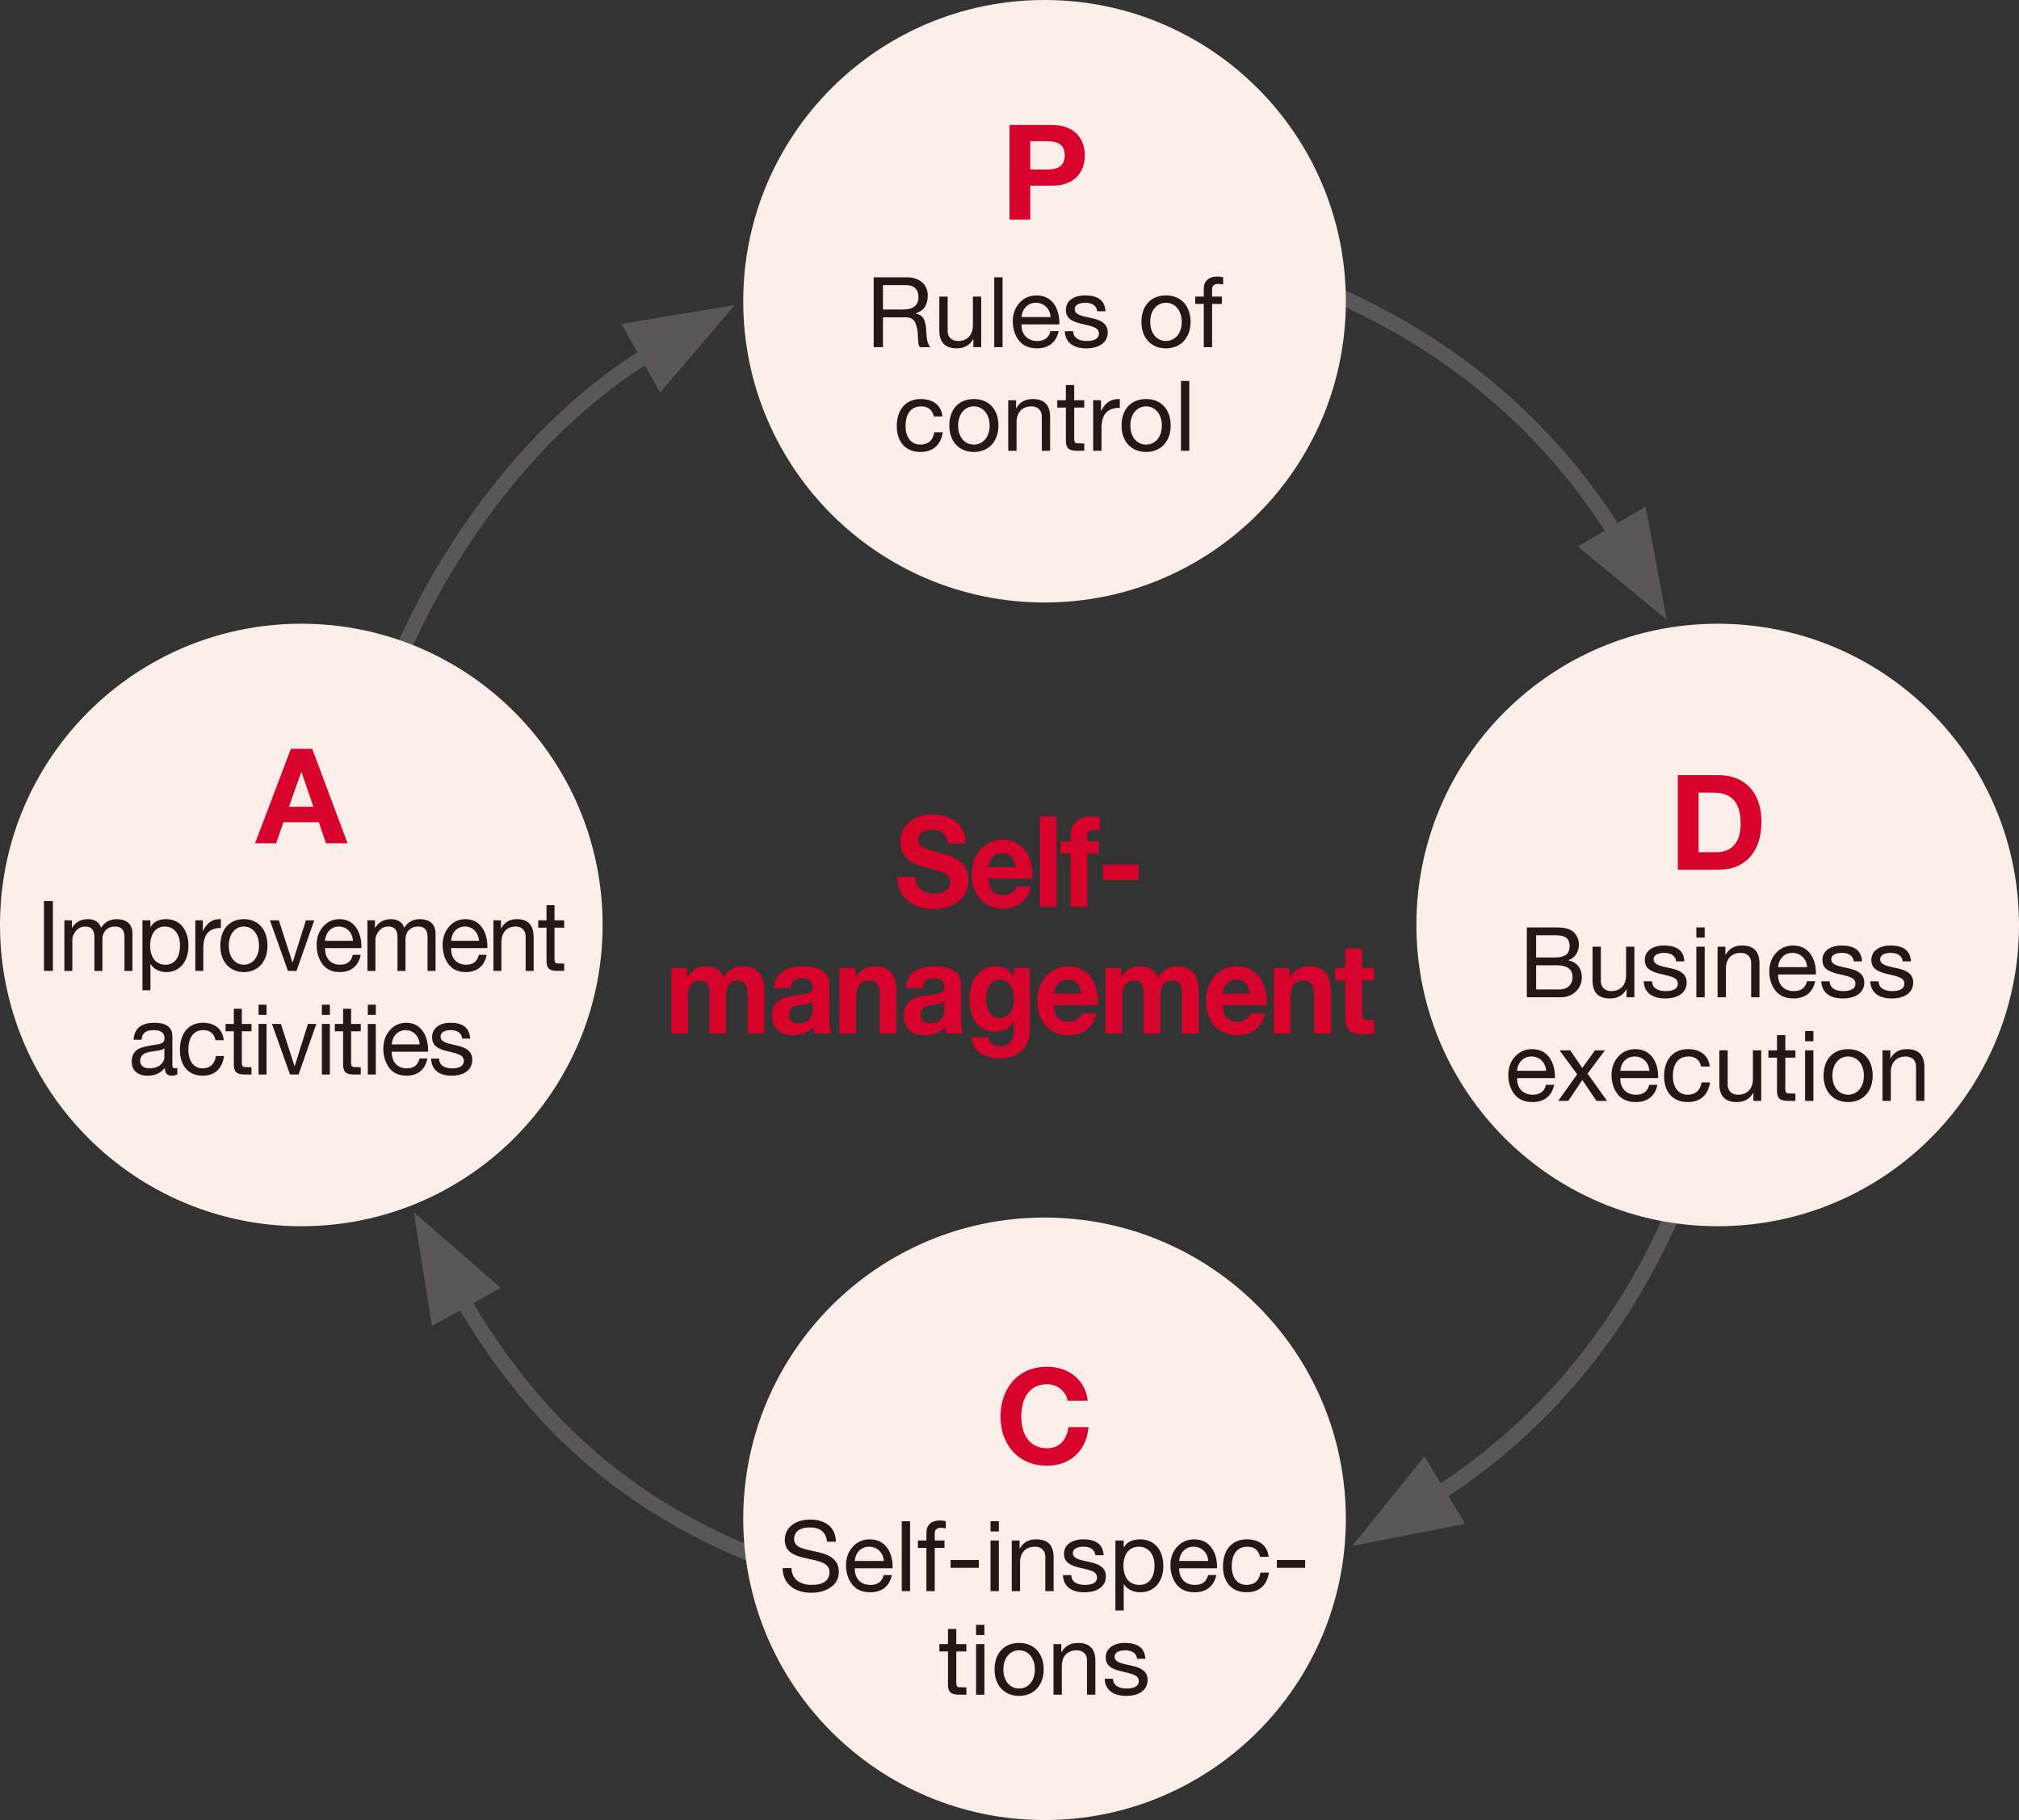
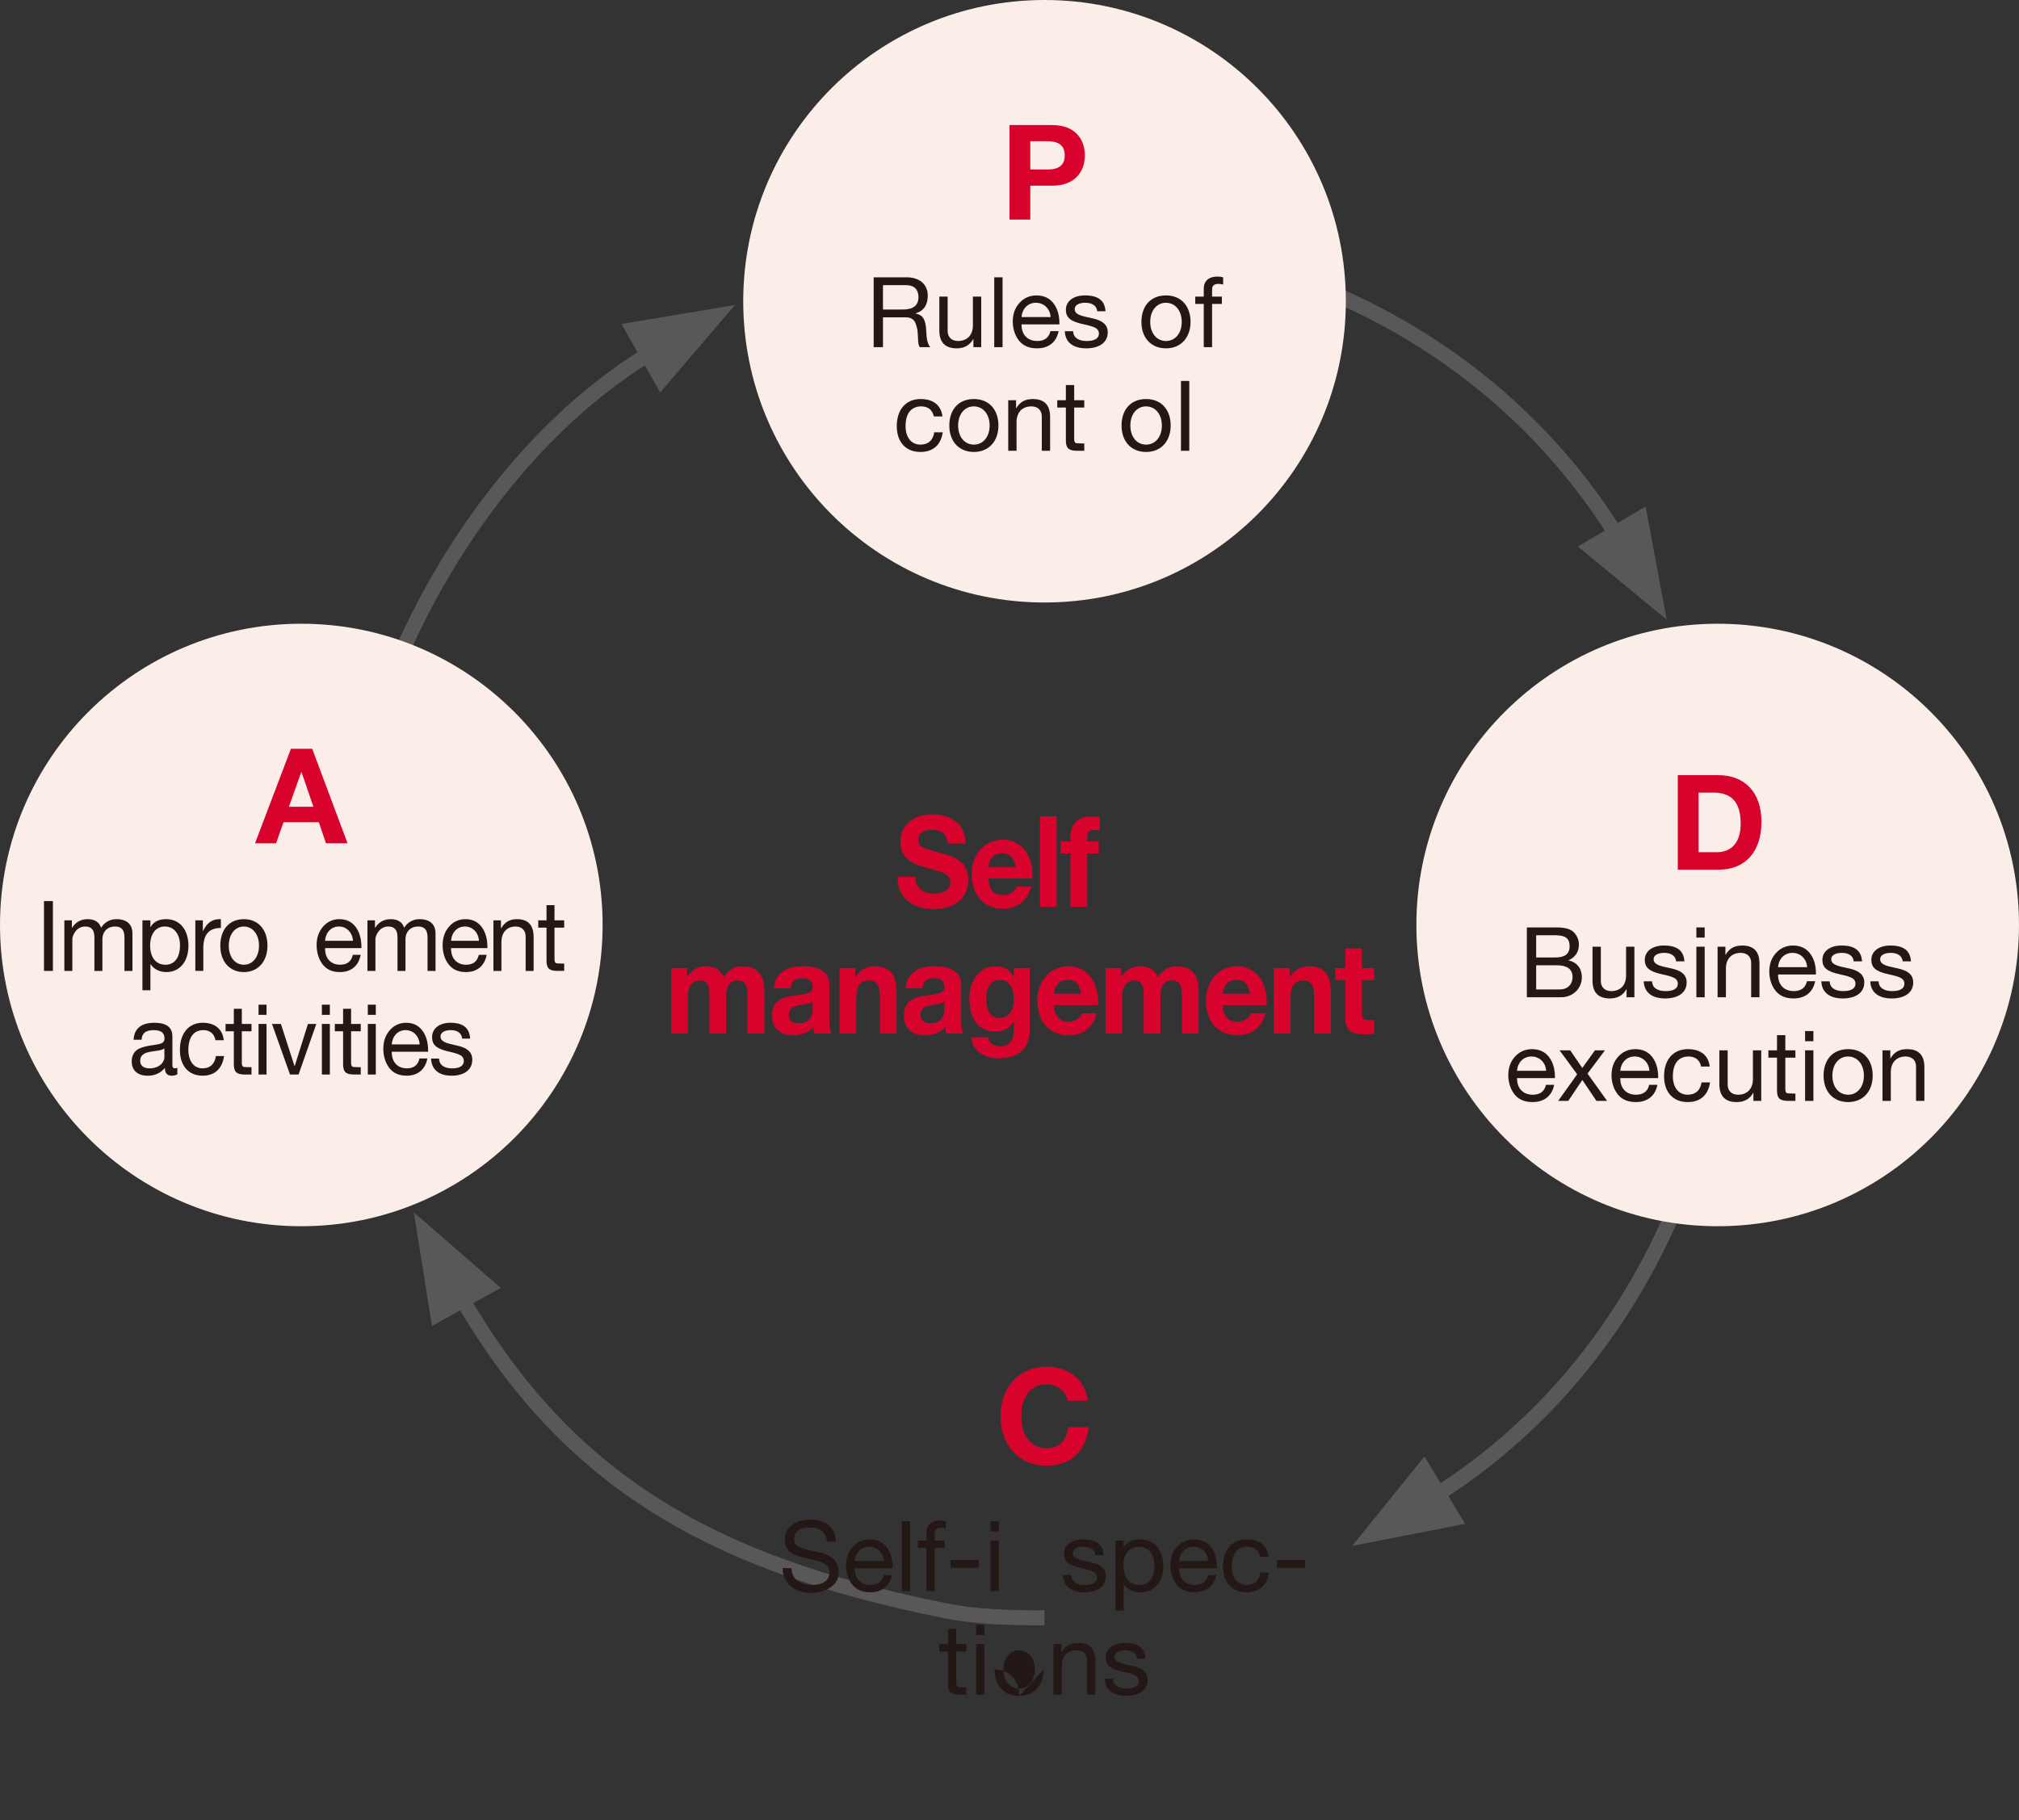
<svg xmlns="http://www.w3.org/2000/svg" id="_レイヤー_2" data-name="レイヤー 2" width="330" height="297.538" viewBox="0 0 330 297.538">
  <rect x="0" y="0" width="330" height="297.538" fill="#333333" stroke="none" />
  <defs>
    <style>
      .cls-1 {
        fill: #231815;
      }

      .cls-1, .cls-2, .cls-3, .cls-4 {
        stroke-width: 0px;
      }

      .cls-5 {
        fill: none;
        stroke: #595757;
        stroke-width: 2.462px;
      }

      .cls-2 {
        fill: #d8032d;
      }

      .cls-3 {
        fill: #595757;
      }

      .cls-4 {
        fill: #fbede7;
      }
    </style>
  </defs>
  <g id="_レイヤー_1-2" data-name="レイヤー 1">
    <g>
      <g>
        <path class="cls-5" d="M265.56,89.676c-17.856-30.268-50.628-50.342-94.833-51.723" />
        <polygon class="cls-3" points="272.419 101.305 268.978 82.809 257.896 89.344 272.419 101.305" />
      </g>
      <g>
        <path class="cls-2" d="M157.808,137.884h-2.927c-.097-1.49-.905-2.236-2.696-2.236-1.117,0-2.099.518-2.099,1.678,0,1.076.577,1.283,3.658,2.111,2.041.56,4.525,1.305,4.525,4.432,0,2.795-2.061,4.741-5.719,4.741-2.908,0-5.854-1.49-5.854-5.155v-.104h2.927c0,2.091,1.599,2.733,3.023,2.733,1.387,0,2.696-.497,2.696-1.843,0-.933-.674-1.512-2.368-1.968-1.021-.29-1.907-.497-2.793-.808-2.079-.745-3.023-2.008-3.023-3.893,0-2.981,2.619-4.451,5.142-4.451,2.946,0,5.508,1.407,5.508,4.762Z" />
        <path class="cls-2" d="M168.762,143.081c0,.166-.02.539-.02.539h-7.183c.077,1.843.866,2.712,2.426,2.712,1.04,0,1.965-.642,2.177-1.388h2.407c-.732,2.423-2.272,3.604-4.66,3.604-3.158,0-5.084-2.34-5.084-5.632,0-3.23,2.079-5.653,5.084-5.653,3.139,0,4.853,2.65,4.853,5.818ZM166.008,141.756c-.27-1.615-.925-2.277-2.195-2.277-1.329,0-2.138.869-2.253,2.277h4.448Z" />
        <path class="cls-2" d="M172.706,133.473v14.784h-2.734v-14.784h2.734Z" />
        <path class="cls-2" d="M174.978,148.258v-8.738h-1.637v-1.967h1.637v-.787c0-2.236,1.367-3.292,3.331-3.292.193,0,.636.021,1.444.083v2.194c-.347-.041-.693-.062-.981-.062-.79,0-1.06.331-1.06,1.242v.621h1.888v1.967h-1.888v8.738h-2.734Z" />
-         <path class="cls-2" d="M186.086,141.342v2.526h-5.796v-2.526h5.796Z" />
      </g>
      <g>
        <path class="cls-2" d="M118.284,159.743c.731-1.14,1.81-1.781,3.022-1.781,2.465,0,3.621,1.449,3.621,3.811v7.185h-2.735v-6.191c0-1.408-.192-2.484-1.675-2.484-1.29,0-1.829.973-1.829,2.691v5.984h-2.734v-6.315c0-1.388-.193-2.36-1.656-2.36-.636,0-1.849.477-1.849,2.443v6.232h-2.734v-10.705h2.58v1.449h.038c.771-1.18,1.811-1.739,3.043-1.739,1.482,0,2.445.663,2.908,1.781Z" />
        <path class="cls-2" d="M135.552,161.006v5.674c0,.849.097,1.843.347,2.277h-2.772c-.097-.331-.174-.684-.192-1.035-.771.869-1.945,1.325-3.352,1.325-2.041,0-3.389-1.139-3.389-3.21,0-1.035.309-1.76.866-2.277.636-.58,1.561-.891,3.216-1.077,1.771-.207,2.542-.372,2.542-1.325,0-1.222-.828-1.429-1.752-1.429-1.137,0-1.733.497-1.829,1.615h-2.734c.115-2.34,1.906-3.582,4.698-3.582,2.907,0,4.352,1.057,4.352,3.044ZM130.604,167.28c1.463,0,2.214-.85,2.214-2.423v-1.139c-.25.248-.731.393-1.656.518-1.405.187-2.233.518-2.233,1.677,0,.849.481,1.367,1.676,1.367Z" />
        <path class="cls-2" d="M146.545,162.29v6.667h-2.734v-6.067c0-1.76-.481-2.608-1.752-2.608-1.694,0-2.118,1.201-2.118,3.105v5.57h-2.734v-10.705h2.6v1.491h.058c.654-1.14,1.771-1.781,3.062-1.781,2.522,0,3.62,1.325,3.62,4.328Z" />
        <path class="cls-2" d="M157.095,161.006v5.674c0,.849.097,1.843.347,2.277h-2.772c-.097-.331-.174-.684-.192-1.035-.771.869-1.945,1.325-3.352,1.325-2.041,0-3.389-1.139-3.389-3.21,0-1.035.309-1.76.866-2.277.636-.58,1.561-.891,3.216-1.077,1.771-.207,2.542-.372,2.542-1.325,0-1.222-.828-1.429-1.752-1.429-1.137,0-1.733.497-1.829,1.615h-2.734c.115-2.34,1.906-3.582,4.698-3.582,2.907,0,4.352,1.057,4.352,3.044ZM152.147,167.28c1.463,0,2.214-.85,2.214-2.423v-1.139c-.25.248-.731.393-1.656.518-1.405.187-2.233.518-2.233,1.677,0,.849.481,1.367,1.676,1.367Z" />
        <path class="cls-2" d="M165.681,159.681h.038v-1.429h2.6v10.042c0,2.775-1.502,4.722-5.142,4.722-2.311,0-4.294-1.264-4.409-3.438h2.715c.23,1.035.982,1.471,2.041,1.471,1.406,0,2.195-.953,2.195-2.589v-1.47h-.038c-.54,1.035-1.638,1.656-2.985,1.656-2.869,0-4.256-2.257-4.256-5.384,0-2.733,1.483-5.301,4.275-5.301,1.425,0,2.35.58,2.966,1.719ZM163.389,166.431c1.482,0,2.33-1.305,2.33-2.981,0-1.491-.424-3.271-2.35-3.271-1.405,0-2.195,1.283-2.195,3.044,0,1.739.636,3.209,2.215,3.209Z" />
        <path class="cls-2" d="M179.485,163.78c0,.166-.02.539-.02.539h-7.183c.077,1.843.866,2.712,2.426,2.712,1.04,0,1.965-.642,2.177-1.388h2.407c-.732,2.423-2.272,3.604-4.66,3.604-3.158,0-5.084-2.34-5.084-5.632,0-3.23,2.079-5.653,5.084-5.653,3.139,0,4.853,2.65,4.853,5.818ZM176.731,162.455c-.27-1.615-.925-2.277-2.195-2.277-1.329,0-2.138.869-2.253,2.277h4.448Z" />
        <path class="cls-2" d="M189.265,159.743c.731-1.14,1.81-1.781,3.022-1.781,2.465,0,3.621,1.449,3.621,3.811v7.185h-2.735v-6.191c0-1.408-.192-2.484-1.675-2.484-1.29,0-1.829.973-1.829,2.691v5.984h-2.734v-6.315c0-1.388-.193-2.36-1.656-2.36-.636,0-1.849.477-1.849,2.443v6.232h-2.734v-10.705h2.58v1.449h.038c.771-1.18,1.811-1.739,3.043-1.739,1.482,0,2.445.663,2.908,1.781Z" />
        <path class="cls-2" d="M207.053,163.78c0,.166-.02.539-.02.539h-7.183c.077,1.843.866,2.712,2.426,2.712,1.04,0,1.965-.642,2.177-1.388h2.407c-.732,2.423-2.272,3.604-4.66,3.604-3.158,0-5.084-2.34-5.084-5.632,0-3.23,2.079-5.653,5.084-5.653,3.139,0,4.853,2.65,4.853,5.818ZM204.299,162.455c-.27-1.615-.925-2.277-2.195-2.277-1.329,0-2.138.869-2.253,2.277h4.448Z" />
        <path class="cls-2" d="M217.526,162.29v6.667h-2.734v-6.067c0-1.76-.481-2.608-1.752-2.608-1.694,0-2.118,1.201-2.118,3.105v5.57h-2.734v-10.705h2.6v1.491h.058c.654-1.14,1.771-1.781,3.062-1.781,2.522,0,3.62,1.325,3.62,4.328Z" />
        <path class="cls-2" d="M222.607,155.042v3.21h2.003v1.967h-2.003v5.301c0,.994.231,1.242,1.155,1.242.309,0,.616-.021.848-.082v2.298c-.462.083-1.078.104-1.617.104-2.1,0-3.12-.683-3.12-2.588v-6.274h-1.656v-1.967h1.656v-3.21h2.734Z" />
      </g>
      <g>
        <path class="cls-5" d="M232.572,245.752c35.383-21.327,49.734-59.169,51.412-94.533" />
        <polygon class="cls-3" points="221.01 252.723 239.472 249.114 232.83 238.085 221.01 252.723" />
        <path class="cls-5" d="M74.197,210.005c17.415,31.37,41.042,45.477,80.344,53.319,5.237,1.049,10.689,1.153,16.183,1.153" />
        <polygon class="cls-3" points="67.643 198.201 70.601 216.78 81.85 210.536 67.643 198.201" />
        <path class="cls-5" d="M108.374,56.503c-34.764,19.657-55.326,67.882-50.907,94.719" />
        <polygon class="cls-3" points="120.128 49.864 101.573 52.965 107.904 64.159 120.128 49.864" />
        <path class="cls-4" d="M170.727,98.495c27.198,0,49.248-22.049,49.248-49.248S197.925,0,170.727,0s-49.248,22.049-49.248,49.248,22.049,49.248,49.248,49.248" />
      </g>
      <path class="cls-2" d="M171.991,20.443c3.613,0,5.323,2.207,5.323,4.955,0,2.791-1.753,4.955-5.302,4.955h-3.613v5.539h-3.396v-15.449h6.988ZM171.105,27.714c1.947,0,2.921-.671,2.921-2.315,0-1.579-.909-2.315-2.899-2.315h-2.727v4.631h2.705Z" />
      <g>
        <path class="cls-1" d="M148.236,45.336c1.967,0,3.406,1.088,3.406,2.99,0,1.504-.656,2.511-1.983,2.895v.032c1.136.224,1.663.896,1.743,2.99.048,1.344.24,1.999.64,2.511h-1.695c-.191-.256-.208-.448-.271-.88l-.064-1.247c-.016-.592-.144-1.199-.384-1.807-.239-.608-.751-.928-1.551-.943h-3.758v4.877h-1.52v-11.418h5.438ZM147.564,50.598c1.679,0,2.559-.64,2.559-2.031,0-1.231-.72-1.951-1.967-1.951h-3.838v3.982h3.246Z" />
        <path class="cls-1" d="M154.891,48.486v5.629c0,.96.64,1.631,1.679,1.631,1.583,0,2.447-1.039,2.447-2.542v-4.718h1.358v8.268h-1.279v-1.312h-.031c-.592,1.056-1.535,1.504-2.687,1.504-1.936,0-2.847-1.008-2.847-2.943v-5.517h1.359Z" />
        <path class="cls-1" d="M163.865,45.336v11.418h-1.359v-11.418h1.359Z" />
        <path class="cls-1" d="M172.182,49.574c.655.847.975,1.95.975,3.294v.16h-6.188v.096c0,1.583.976,2.622,2.575,2.622,1.215,0,1.919-.591,2.143-1.614h1.343c-.367,1.839-1.663,2.814-3.534,2.814-.863,0-1.599-.192-2.19-.576-1.215-.8-1.774-2.367-1.774-3.806,0-1.216.352-2.223,1.087-3.038.735-.816,1.679-1.231,2.799-1.231,1.183,0,2.11.432,2.767,1.279ZM171.718,51.829c-.08-1.328-1.056-2.335-2.399-2.335-1.279,0-2.238.927-2.351,2.335h4.75Z" />
        <path class="cls-1" d="M180.692,50.885h-1.359v-.016c-.08-.88-.832-1.375-1.919-1.375s-1.759.384-1.759,1.056c0,.607.56.959,1.679,1.215l1.279.288c1.599.352,2.446,1.039,2.446,2.286,0,1.632-1.359,2.607-3.518,2.607-2.095,0-3.422-.944-3.502-2.799h1.359c.031,1.023.847,1.599,2.223,1.599,1.311,0,1.998-.415,1.998-1.231,0-.367-.176-.671-.512-.879-.335-.208-1.023-.416-2.062-.64-2.127-.448-2.83-1.119-2.83-2.351,0-1.455,1.295-2.351,3.102-2.351,2.224,0,3.263.863,3.375,2.59Z" />
        <path class="cls-1" d="M194.591,52.628c0,2.559-1.583,4.318-4.014,4.318-2.399,0-4.015-1.68-4.015-4.318s1.535-4.333,4.015-4.333c2.542,0,4.014,1.807,4.014,4.333ZM190.577,55.746c1.487,0,2.574-1.247,2.574-3.118s-1.087-3.134-2.591-3.134c-1.439,0-2.559,1.215-2.559,3.134,0,1.871,1.071,3.118,2.575,3.118Z" />
        <path class="cls-1" d="M199.918,45.336v1.184c-.207-.08-.56-.112-.768-.112-.751,0-1.039.336-1.039.896v1.184h1.6v1.199h-1.6v7.068h-1.359v-7.068h-1.391v-1.199h1.391v-1.295c0-1.216.768-1.983,2.271-1.983.208,0,.704.064.896.128Z" />
      </g>
      <g>
        <path class="cls-1" d="M154.042,68.08h-1.407c-.225-1.071-.96-1.646-2.047-1.646-1.68,0-2.575,1.183-2.575,3.229,0,1.808.912,3.022,2.415,3.022,1.312,0,2.095-.751,2.271-2.015h1.392c-.304,2.062-1.583,3.215-3.646,3.215-2.414,0-3.869-1.632-3.869-4.223,0-2.686,1.471-4.429,3.901-4.429,1.999,0,3.342.959,3.566,2.846Z" />
        <path class="cls-1" d="M163.192,69.567c0,2.559-1.583,4.318-4.014,4.318-2.399,0-4.014-1.68-4.014-4.318s1.535-4.333,4.014-4.333c2.542,0,4.014,1.807,4.014,4.333ZM159.178,72.685c1.486,0,2.574-1.247,2.574-3.118s-1.088-3.134-2.591-3.134c-1.438,0-2.559,1.215-2.559,3.134,0,1.871,1.071,3.118,2.575,3.118Z" />
        <path class="cls-1" d="M171.637,68.192v5.501h-1.358v-5.645c0-.912-.592-1.615-1.695-1.615-1.552,0-2.431,1.039-2.431,2.542v4.718h-1.359v-8.268h1.279v1.312h.032c.607-1.039,1.471-1.503,2.687-1.503,1.999,0,2.846,1.055,2.846,2.958Z" />
        <path class="cls-1" d="M175.573,62.947v2.479h1.647v1.199h-1.647v5.182c0,.415.128.623.416.655.271.016.56.032.848.032h.384v1.199h-1.119c-1.504,0-1.888-.479-1.888-1.728v-5.341h-1.407v-1.199h1.407v-2.479h1.359Z" />
-         <path class="cls-1" d="M183.028,65.234v1.438c-2.031,0-2.99,1.056-2.99,3.326v3.694h-1.359v-8.268h1.279v1.743h.032c.64-1.312,1.551-1.935,2.846-1.935h.192Z" />
        <path class="cls-1" d="M191.344,69.567c0,2.559-1.583,4.318-4.014,4.318-2.399,0-4.014-1.68-4.014-4.318s1.535-4.333,4.014-4.333c2.542,0,4.014,1.807,4.014,4.333ZM187.33,72.685c1.486,0,2.574-1.247,2.574-3.118s-1.088-3.134-2.591-3.134c-1.438,0-2.559,1.215-2.559,3.134,0,1.871,1.071,3.118,2.575,3.118Z" />
        <path class="cls-1" d="M194.385,62.275v11.418h-1.359v-11.418h1.359Z" />
      </g>
      <path class="cls-4" d="M49.248,200.461c27.198,0,49.248-22.049,49.248-49.248s-22.049-49.248-49.248-49.248S0,124.015,0,151.214s22.049,49.248,49.248,49.248" />
      <path class="cls-2" d="M51.031,122.412l5.777,15.449h-3.526l-1.169-3.44h-5.777l-1.211,3.44h-3.44l5.863-15.449h3.483ZM49.236,126.221l-2.012,5.669h4.003l-1.947-5.669h-.044Z" />
      <g>
        <path class="cls-1" d="M8.645,147.303v11.418h-1.458v-11.418h1.458Z" />
        <path class="cls-1" d="M16.521,151.669c.537-.88,1.443-1.407,2.502-1.407,1.781,0,2.625.911,2.625,2.351v6.108h-1.305v-5.485c0-1.183-.461-1.774-1.535-1.774-1.305,0-2.072.911-2.072,2.062v5.197h-1.305v-5.485c0-1.183-.461-1.774-1.489-1.774-.414,0-.782.111-1.104.319-.63.416-1.014,1.279-1.014,1.76v5.181h-1.305v-8.268h1.228v1.216h.031c.599-.943,1.443-1.407,2.563-1.407,1.167,0,1.903.512,2.18,1.407Z" />
        <path class="cls-1" d="M30.801,154.611c0,2.526-1.381,4.302-3.622,4.302-.982,0-2.011-.416-2.563-1.296h-.031v4.27h-1.305v-11.434h1.305v1.119h.031c.414-.847,1.32-1.311,2.532-1.311,2.303,0,3.653,1.807,3.653,4.35ZM27.04,157.713c1.505,0,2.38-1.183,2.38-3.198,0-1.742-.921-3.054-2.472-3.054-1.565,0-2.41,1.312-2.41,3.118,0,1.902.921,3.134,2.502,3.134Z" />
        <path class="cls-1" d="M36.101,150.262v1.438c-1.949,0-2.87,1.056-2.87,3.326v3.694h-1.305v-8.268h1.228v1.743h.031c.614-1.312,1.489-1.935,2.732-1.935h.184Z" />
        <path class="cls-1" d="M43.716,154.595c0,2.559-1.52,4.318-3.854,4.318-2.303,0-3.853-1.68-3.853-4.318s1.474-4.333,3.853-4.333c2.441,0,3.854,1.807,3.854,4.333ZM39.862,157.713c1.428,0,2.472-1.247,2.472-3.118s-1.044-3.134-2.486-3.134c-1.382,0-2.456,1.215-2.456,3.134,0,1.871,1.028,3.118,2.471,3.118Z" />
-         <path class="cls-1" d="M45.576,150.453l2.227,6.893h.03l2.164-6.893h1.366l-2.901,8.268h-1.396l-2.947-8.268h1.458Z" />
        <path class="cls-1" d="M58.136,151.541c.629.847.937,1.95.937,3.294v.16h-5.94v.096c0,1.583.936,2.622,2.471,2.622,1.167,0,1.843-.591,2.058-1.614h1.289c-.354,1.839-1.597,2.814-3.393,2.814-.829,0-1.535-.192-2.103-.576-1.167-.8-1.704-2.367-1.704-3.806,0-1.216.338-2.223,1.044-3.038.706-.816,1.611-1.231,2.687-1.231,1.136,0,2.025.432,2.655,1.279ZM57.691,153.796c-.077-1.328-1.013-2.335-2.303-2.335-1.228,0-2.148.927-2.256,2.335h4.559Z" />
        <path class="cls-1" d="M66.06,151.669c.537-.88,1.443-1.407,2.502-1.407,1.781,0,2.625.911,2.625,2.351v6.108h-1.305v-5.485c0-1.183-.461-1.774-1.535-1.774-1.305,0-2.072.911-2.072,2.062v5.197h-1.305v-5.485c0-1.183-.461-1.774-1.489-1.774-.414,0-.782.111-1.104.319-.63.416-1.014,1.279-1.014,1.76v5.181h-1.305v-8.268h1.228v1.216h.031c.599-.943,1.443-1.407,2.563-1.407,1.167,0,1.903.512,2.18,1.407Z" />
        <path class="cls-1" d="M78.729,151.541c.629.847.937,1.95.937,3.294v.16h-5.94v.096c0,1.583.936,2.622,2.471,2.622,1.167,0,1.843-.591,2.058-1.614h1.289c-.354,1.839-1.597,2.814-3.393,2.814-.829,0-1.535-.192-2.103-.576-1.167-.8-1.704-2.367-1.704-3.806,0-1.216.338-2.223,1.044-3.038.706-.816,1.611-1.231,2.687-1.231,1.136,0,2.025.432,2.655,1.279ZM78.283,153.796c-.077-1.328-1.013-2.335-2.303-2.335-1.228,0-2.148.927-2.256,2.335h4.559Z" />
        <path class="cls-1" d="M87.221,153.22v5.501h-1.305v-5.645c0-.912-.568-1.615-1.628-1.615-1.488,0-2.333,1.039-2.333,2.542v4.718h-1.305v-8.268h1.229v1.312h.03c.583-1.039,1.412-1.503,2.579-1.503,1.919,0,2.732,1.055,2.732,2.958Z" />
        <path class="cls-1" d="M90.632,147.974v2.479h1.581v1.199h-1.581v5.182c0,.415.123.623.399.655.261.016.537.032.813.032h.368v1.199h-1.074c-1.443,0-1.812-.479-1.812-1.728v-5.341h-1.352v-1.199h1.352v-2.479h1.305Z" />
      </g>
      <g>
        <path class="cls-1" d="M28.176,169.424v4.765c0,.305.139.464.414.464.123,0,.276-.031.399-.079v1.055c-.245.145-.567.225-.937.225-.706,0-1.104-.416-1.104-1.279-.691.847-1.628,1.279-2.794,1.279-1.627,0-2.625-.832-2.625-2.319,0-.735.23-1.327.69-1.759.445-.448,1.505-.768,3.208-.991,1.151-.145,1.459-.433,1.459-1.023,0-.912-.537-1.359-1.766-1.359-1.289,0-1.919.495-1.98,1.567h-1.305c.093-1.84,1.29-2.767,3.377-2.767,2.241,0,2.963.927,2.963,2.223ZM24.445,174.652c1.521,0,2.426-.927,2.426-1.839v-1.423c-.215.16-.568.288-.921.336l-1.336.208c-1.151.176-1.703.64-1.703,1.503,0,.768.567,1.215,1.534,1.215Z" />
        <path class="cls-1" d="M36.576,170.047h-1.352c-.215-1.071-.921-1.646-1.965-1.646-1.611,0-2.471,1.183-2.471,3.229,0,1.808.875,3.022,2.317,3.022,1.259,0,2.011-.751,2.18-2.015h1.336c-.292,2.062-1.52,3.215-3.5,3.215-2.318,0-3.715-1.632-3.715-4.223,0-2.686,1.412-4.429,3.745-4.429,1.919,0,3.208.959,3.424,2.846Z" />
        <path class="cls-1" d="M39.526,164.914v2.479h1.581v1.199h-1.581v5.182c0,.415.123.623.398.655.262.016.538.032.814.032h.368v1.199h-1.074c-1.443,0-1.812-.479-1.812-1.728v-5.341h-1.352v-1.199h1.352v-2.479h1.305Z" />
        <path class="cls-1" d="M43.565,164.242v1.663h-1.305v-1.663h1.305ZM43.565,167.392v8.268h-1.305v-8.268h1.305Z" />
        <path class="cls-1" d="M45.913,167.392l2.227,6.893h.03l2.164-6.893h1.366l-2.901,8.268h-1.396l-2.947-8.268h1.458Z" />
        <path class="cls-1" d="M53.914,164.242v1.663h-1.305v-1.663h1.305ZM53.914,167.392v8.268h-1.305v-8.268h1.305Z" />
        <path class="cls-1" d="M57.385,164.914v2.479h1.581v1.199h-1.581v5.182c0,.415.123.623.398.655.262.016.538.032.814.032h.368v1.199h-1.074c-1.443,0-1.812-.479-1.812-1.728v-5.341h-1.352v-1.199h1.352v-2.479h1.305Z" />
        <path class="cls-1" d="M61.423,164.242v1.663h-1.305v-1.663h1.305ZM61.423,167.392v8.268h-1.305v-8.268h1.305Z" />
        <path class="cls-1" d="M69.038,168.48c.629.847.937,1.95.937,3.294v.16h-5.94v.096c0,1.583.936,2.622,2.471,2.622,1.167,0,1.843-.591,2.058-1.614h1.289c-.354,1.839-1.597,2.814-3.393,2.814-.829,0-1.535-.192-2.103-.576-1.167-.8-1.704-2.367-1.704-3.806,0-1.216.338-2.223,1.044-3.038.706-.816,1.611-1.231,2.687-1.231,1.136,0,2.025.432,2.655,1.279ZM68.593,170.735c-.077-1.328-1.013-2.335-2.303-2.335-1.228,0-2.148.927-2.256,2.335h4.559Z" />
        <path class="cls-1" d="M76.838,169.791h-1.305v-.016c-.076-.88-.798-1.375-1.842-1.375s-1.688.384-1.688,1.056c0,.607.537.959,1.611,1.215l1.229.288c1.535.352,2.349,1.039,2.349,2.286,0,1.632-1.305,2.607-3.377,2.607-2.011,0-3.285-.944-3.362-2.799h1.305c.031,1.023.813,1.599,2.134,1.599,1.259,0,1.919-.415,1.919-1.231,0-.367-.169-.671-.491-.879s-.982-.416-1.98-.64c-2.041-.448-2.717-1.119-2.717-2.351,0-1.455,1.243-2.351,2.979-2.351,2.134,0,3.131.863,3.238,2.59Z" />
      </g>
      <path class="cls-4" d="M280.752,200.461c27.198,0,49.248-22.049,49.248-49.248s-22.049-49.248-49.248-49.248-49.248,22.049-49.248,49.248,22.049,49.248,49.248,49.248" />
      <path class="cls-2" d="M280.851,126.721c4.284,0,7.054,2.77,7.054,7.639s-2.641,7.811-6.968,7.811h-6.707v-15.449h6.621ZM280.634,139.313c2.12,0,3.873-1.319,3.873-4.651,0-3.679-1.623-5.085-4.457-5.085h-2.424v9.736h3.008Z" />
      <g>
        <path class="cls-1" d="M254.438,151.613c1.407,0,2.366.288,2.862.864.512.56.768,1.215.768,1.935,0,1.215-.624,2.127-1.695,2.559v.032c1.407.304,2.175,1.359,2.175,2.75,0,1.839-1.455,3.278-3.406,3.278h-5.581v-11.418h4.878ZM254.197,156.522c1.52,0,2.351-.527,2.351-1.822,0-1.199-.56-1.808-2.335-1.808h-3.134v3.63h3.118ZM254.949,161.752c1.23,0,2.078-.783,2.078-2.047,0-1.279-.911-1.903-2.542-1.903h-3.406v3.95h3.87Z" />
        <path class="cls-1" d="M261.653,154.764v5.629c0,.96.64,1.631,1.679,1.631,1.583,0,2.447-1.039,2.447-2.542v-4.718h1.358v8.268h-1.279v-1.312h-.031c-.592,1.056-1.535,1.504-2.687,1.504-1.936,0-2.847-1.008-2.847-2.943v-5.517h1.359Z" />
        <path class="cls-1" d="M275.313,157.162h-1.359v-.016c-.08-.88-.832-1.375-1.919-1.375s-1.759.384-1.759,1.056c0,.607.56.959,1.679,1.215l1.279.288c1.599.352,2.446,1.039,2.446,2.286,0,1.632-1.359,2.607-3.518,2.607-2.095,0-3.422-.944-3.502-2.799h1.359c.031,1.023.847,1.599,2.223,1.599,1.311,0,1.998-.415,1.998-1.231,0-.367-.176-.671-.512-.879-.335-.208-1.023-.416-2.062-.64-2.127-.448-2.83-1.119-2.83-2.351,0-1.455,1.295-2.351,3.102-2.351,2.224,0,3.263.863,3.375,2.59Z" />
        <path class="cls-1" d="M278.625,151.613v1.663h-1.359v-1.663h1.359ZM278.625,154.764v8.268h-1.359v-8.268h1.359Z" />
        <path class="cls-1" d="M287.58,157.53v5.501h-1.358v-5.645c0-.912-.592-1.615-1.695-1.615-1.552,0-2.431,1.039-2.431,2.542v4.718h-1.359v-8.268h1.279v1.312h.032c.607-1.039,1.471-1.503,2.687-1.503,1.999,0,2.846,1.055,2.846,2.958Z" />
        <path class="cls-1" d="M295.834,155.851c.656.847.976,1.95.976,3.294v.16h-6.188v.096c0,1.583.976,2.622,2.575,2.622,1.215,0,1.919-.591,2.143-1.614h1.343c-.367,1.839-1.663,2.814-3.533,2.814-.864,0-1.6-.192-2.191-.576-1.215-.8-1.775-2.367-1.775-3.806,0-1.216.353-2.223,1.088-3.038.735-.816,1.679-1.231,2.799-1.231,1.183,0,2.11.432,2.766,1.279ZM295.371,158.106c-.08-1.328-1.056-2.335-2.399-2.335-1.279,0-2.238.927-2.351,2.335h4.75Z" />
        <path class="cls-1" d="M304.345,157.162h-1.359v-.016c-.08-.88-.832-1.375-1.919-1.375s-1.76.384-1.76,1.056c0,.607.561.959,1.68,1.215l1.279.288c1.599.352,2.446,1.039,2.446,2.286,0,1.632-1.359,2.607-3.518,2.607-2.095,0-3.423-.944-3.502-2.799h1.358c.032,1.023.848,1.599,2.224,1.599,1.311,0,1.999-.415,1.999-1.231,0-.367-.177-.671-.512-.879-.336-.208-1.023-.416-2.063-.64-2.127-.448-2.83-1.119-2.83-2.351,0-1.455,1.295-2.351,3.103-2.351,2.223,0,3.262.863,3.374,2.59Z" />
        <path class="cls-1" d="M312.343,157.162h-1.359v-.016c-.08-.88-.832-1.375-1.919-1.375s-1.76.384-1.76,1.056c0,.607.561.959,1.68,1.215l1.279.288c1.599.352,2.446,1.039,2.446,2.286,0,1.632-1.359,2.607-3.518,2.607-2.095,0-3.423-.944-3.502-2.799h1.358c.032,1.023.848,1.599,2.224,1.599,1.311,0,1.999-.415,1.999-1.231,0-.367-.177-.671-.512-.879-.336-.208-1.023-.416-2.063-.64-2.127-.448-2.83-1.119-2.83-2.351,0-1.455,1.295-2.351,3.103-2.351,2.223,0,3.262.863,3.374,2.59Z" />
      </g>
      <g>
        <path class="cls-1" d="M253.174,172.791c.655.847.975,1.95.975,3.294v.16h-6.188v.096c0,1.583.976,2.622,2.575,2.622,1.215,0,1.919-.591,2.143-1.614h1.343c-.367,1.839-1.663,2.814-3.534,2.814-.863,0-1.599-.192-2.19-.576-1.215-.8-1.774-2.367-1.774-3.806,0-1.216.352-2.223,1.087-3.038.735-.816,1.679-1.231,2.799-1.231,1.183,0,2.11.432,2.767,1.279ZM252.71,175.046c-.08-1.328-1.056-2.335-2.399-2.335-1.279,0-2.238.927-2.351,2.335h4.75Z" />
        <path class="cls-1" d="M256.647,171.703l1.967,2.879h.016l2.062-2.879h1.632l-2.847,3.806,3.198,4.462h-1.743l-2.303-3.422-2.303,3.422h-1.647l3.103-4.35-2.878-3.918h1.743Z" />
        <path class="cls-1" d="M270.049,172.791c.656.847.976,1.95.976,3.294v.16h-6.188v.096c0,1.583.976,2.622,2.575,2.622,1.215,0,1.919-.591,2.143-1.614h1.343c-.367,1.839-1.663,2.814-3.533,2.814-.864,0-1.6-.192-2.191-.576-1.215-.8-1.775-2.367-1.775-3.806,0-1.216.353-2.223,1.088-3.038.735-.816,1.679-1.231,2.799-1.231,1.183,0,2.11.432,2.766,1.279ZM269.586,175.046c-.08-1.328-1.056-2.335-2.399-2.335-1.279,0-2.238.927-2.351,2.335h4.75Z" />
        <path class="cls-1" d="M279.454,174.357h-1.407c-.225-1.071-.96-1.646-2.047-1.646-1.68,0-2.575,1.183-2.575,3.229,0,1.808.912,3.022,2.415,3.022,1.312,0,2.095-.751,2.271-2.015h1.392c-.304,2.062-1.583,3.215-3.646,3.215-2.414,0-3.869-1.632-3.869-4.223,0-2.686,1.471-4.429,3.901-4.429,1.999,0,3.342.959,3.566,2.846Z" />
        <path class="cls-1" d="M282.383,171.703v5.629c0,.96.64,1.631,1.679,1.631,1.583,0,2.447-1.039,2.447-2.542v-4.718h1.358v8.268h-1.279v-1.312h-.031c-.592,1.056-1.535,1.504-2.687,1.504-1.936,0-2.847-1.008-2.847-2.943v-5.517h1.359Z" />
        <path class="cls-1" d="M291.805,169.224v2.479h1.647v1.199h-1.647v5.182c0,.415.128.623.416.655.271.016.56.032.848.032h.384v1.199h-1.119c-1.504,0-1.888-.479-1.888-1.728v-5.341h-1.407v-1.199h1.407v-2.479h1.359Z" />
        <path class="cls-1" d="M296.396,168.553v1.663h-1.359v-1.663h1.359ZM296.396,171.703v8.268h-1.359v-8.268h1.359Z" />
        <path class="cls-1" d="M306.087,175.845c0,2.559-1.583,4.318-4.014,4.318-2.399,0-4.015-1.68-4.015-4.318s1.535-4.333,4.015-4.333c2.542,0,4.014,1.807,4.014,4.333ZM302.073,178.963c1.487,0,2.574-1.247,2.574-3.118s-1.087-3.134-2.591-3.134c-1.439,0-2.559,1.215-2.559,3.134,0,1.871,1.071,3.118,2.575,3.118Z" />
        <path class="cls-1" d="M314.533,174.47v5.501h-1.359v-5.645c0-.912-.592-1.615-1.695-1.615-1.551,0-2.431,1.039-2.431,2.542v4.718h-1.359v-8.268h1.279v1.312h.032c.607-1.039,1.471-1.503,2.687-1.503,1.999,0,2.847,1.055,2.847,2.958Z" />
      </g>
-       <path class="cls-4" d="M170.727,297.538c27.198,0,49.248-22.049,49.248-49.248s-22.049-49.248-49.248-49.248-49.248,22.049-49.248,49.248,22.049,49.248,49.248,49.248" />
      <path class="cls-2" d="M177.788,228.988h-3.289c-.238-1.515-1.688-2.705-3.375-2.705-2.77,0-4.198,2.186-4.198,5.302,0,2.899,1.363,5.171,4.198,5.171,1.947,0,3.224-1.255,3.505-3.462h3.289c-.347,3.895-3.008,6.318-6.794,6.318-4.717,0-7.595-3.506-7.595-8.027,0-4.565,2.812-8.157,7.595-8.157,3.462,0,6.274,2.077,6.664,5.561Z" />
      <g>
        <path class="cls-1" d="M136.621,252.032h-1.439c-.176-1.567-1.119-2.335-2.83-2.335-1.631,0-2.559.703-2.559,1.951,0,.447.208.799.575,1.103.384.288,1.407.592,3.087.928,2.446.496,3.646,1.472,3.646,3.295,0,1.071-.447,1.902-1.312,2.494-.863.607-1.919.911-3.15.911-2.734,0-4.701-1.407-4.717-4.029h1.439c.016,1.759,1.375,2.75,3.326,2.75,1.839,0,2.895-.735,2.895-2.078,0-1.071-.752-1.68-3.215-2.144-1.631-.319-2.702-.703-3.262-1.183-.561-.496-.832-1.136-.832-1.936,0-2.11,1.775-3.342,4.142-3.342,2.526,0,4.19,1.295,4.206,3.614Z" />
        <path class="cls-1" d="M144.924,252.928c.655.847.975,1.95.975,3.294v.16h-6.188v.096c0,1.583.976,2.622,2.575,2.622,1.215,0,1.919-.591,2.143-1.614h1.343c-.367,1.839-1.663,2.814-3.534,2.814-.863,0-1.599-.192-2.19-.576-1.215-.8-1.774-2.367-1.774-3.806,0-1.216.352-2.223,1.087-3.038.735-.816,1.679-1.231,2.799-1.231,1.183,0,2.11.432,2.767,1.279ZM144.46,255.182c-.08-1.328-1.056-2.335-2.399-2.335-1.279,0-2.238.927-2.351,2.335h4.75Z" />
        <path class="cls-1" d="M148.748,248.689v11.418h-1.359v-11.418h1.359Z" />
        <path class="cls-1" d="M154.585,248.689v1.184c-.208-.08-.56-.112-.768-.112-.751,0-1.039.336-1.039.896v1.184h1.599v1.199h-1.599v7.068h-1.359v-7.068h-1.392v-1.199h1.392v-1.295c0-1.216.768-1.983,2.271-1.983.208,0,.704.064.896.128Z" />
        <path class="cls-1" d="M159.991,255.022v1.279h-4.621v-1.279h4.621Z" />
        <path class="cls-1" d="M163.256,248.689v1.663h-1.359v-1.663h1.359ZM163.256,251.84v8.268h-1.359v-8.268h1.359Z" />
-         <path class="cls-1" d="M172.211,254.606v5.501h-1.358v-5.645c0-.912-.592-1.615-1.695-1.615-1.552,0-2.431,1.039-2.431,2.542v4.718h-1.359v-8.268h1.279v1.312h.032c.607-1.039,1.471-1.503,2.687-1.503,1.999,0,2.846,1.055,2.846,2.958Z" />
        <path class="cls-1" d="M180.387,254.238h-1.359v-.016c-.08-.88-.832-1.375-1.919-1.375s-1.759.384-1.759,1.056c0,.607.56.959,1.679,1.215l1.279.288c1.599.352,2.446,1.039,2.446,2.286,0,1.632-1.359,2.607-3.518,2.607-2.095,0-3.422-.944-3.502-2.799h1.359c.031,1.023.847,1.599,2.223,1.599,1.311,0,1.998-.415,1.998-1.231,0-.367-.176-.671-.512-.879-.335-.208-1.023-.416-2.062-.64-2.127-.448-2.83-1.119-2.83-2.351,0-1.455,1.295-2.351,3.102-2.351,2.224,0,3.263.863,3.375,2.59Z" />
        <path class="cls-1" d="M190.144,255.998c0,2.526-1.439,4.302-3.774,4.302-1.023,0-2.095-.416-2.67-1.296h-.032v4.27h-1.359v-11.434h1.359v1.119h.032c.432-.847,1.375-1.311,2.639-1.311,2.398,0,3.806,1.807,3.806,4.35ZM186.226,259.099c1.567,0,2.479-1.183,2.479-3.198,0-1.742-.959-3.054-2.574-3.054-1.632,0-2.511,1.312-2.511,3.118,0,1.902.959,3.134,2.606,3.134Z" />
        <path class="cls-1" d="M197.949,252.928c.656.847.976,1.95.976,3.294v.16h-6.188v.096c0,1.583.976,2.622,2.575,2.622,1.215,0,1.919-.591,2.143-1.614h1.343c-.367,1.839-1.663,2.814-3.533,2.814-.864,0-1.6-.192-2.191-.576-1.215-.8-1.775-2.367-1.775-3.806,0-1.216.353-2.223,1.088-3.038.735-.816,1.679-1.231,2.799-1.231,1.183,0,2.11.432,2.766,1.279ZM197.486,255.182c-.08-1.328-1.056-2.335-2.399-2.335-1.279,0-2.238.927-2.351,2.335h4.75Z" />
        <path class="cls-1" d="M207.355,254.494h-1.407c-.225-1.071-.96-1.646-2.047-1.646-1.68,0-2.575,1.183-2.575,3.229,0,1.808.912,3.022,2.415,3.022,1.312,0,2.095-.751,2.271-2.015h1.392c-.304,2.062-1.583,3.215-3.646,3.215-2.414,0-3.869-1.632-3.869-4.223,0-2.686,1.471-4.429,3.901-4.429,1.999,0,3.342.959,3.566,2.846Z" />
      </g>
      <path class="cls-1" d="M213.321,255.022v1.279h-4.621v-1.279h4.621Z" />
      <g>
        <path class="cls-1" d="M156.305,266.299v2.479h1.647v1.199h-1.647v5.182c0,.415.128.623.416.655.271.016.56.032.848.032h.384v1.199h-1.119c-1.504,0-1.888-.479-1.888-1.728v-5.341h-1.407v-1.199h1.407v-2.479h1.359Z" />
        <path class="cls-1" d="M160.896,265.627v1.663h-1.359v-1.663h1.359ZM160.896,268.777v8.268h-1.359v-8.268h1.359Z" />
-         <path class="cls-1" d="M170.588,272.919c0,2.559-1.583,4.318-4.014,4.318-2.399,0-4.014-1.68-4.014-4.318s1.535-4.333,4.014-4.333c2.542,0,4.014,1.807,4.014,4.333ZM166.574,276.037c1.486,0,2.574-1.247,2.574-3.118s-1.088-3.134-2.591-3.134c-1.438,0-2.559,1.215-2.559,3.134,0,1.871,1.071,3.118,2.575,3.118Z" />
+         <path class="cls-1" d="M170.588,272.919c0,2.559-1.583,4.318-4.014,4.318-2.399,0-4.014-1.68-4.014-4.318c2.542,0,4.014,1.807,4.014,4.333ZM166.574,276.037c1.486,0,2.574-1.247,2.574-3.118s-1.088-3.134-2.591-3.134c-1.438,0-2.559,1.215-2.559,3.134,0,1.871,1.071,3.118,2.575,3.118Z" />
        <path class="cls-1" d="M179.033,271.544v5.501h-1.358v-5.645c0-.912-.592-1.615-1.695-1.615-1.552,0-2.431,1.039-2.431,2.542v4.718h-1.359v-8.268h1.279v1.312h.032c.607-1.039,1.471-1.503,2.687-1.503,1.999,0,2.846,1.055,2.846,2.958Z" />
        <path class="cls-1" d="M187.208,271.176h-1.359v-.016c-.08-.88-.832-1.375-1.919-1.375s-1.76.384-1.76,1.056c0,.607.561.959,1.68,1.215l1.279.288c1.599.352,2.446,1.039,2.446,2.286,0,1.632-1.359,2.607-3.518,2.607-2.095,0-3.423-.944-3.502-2.799h1.358c.032,1.023.848,1.599,2.224,1.599,1.311,0,1.999-.415,1.999-1.231,0-.367-.177-.671-.512-.879-.336-.208-1.023-.416-2.063-.64-2.127-.448-2.83-1.119-2.83-2.351,0-1.455,1.295-2.351,3.103-2.351,2.223,0,3.262.863,3.374,2.59Z" />
      </g>
    </g>
  </g>
</svg>